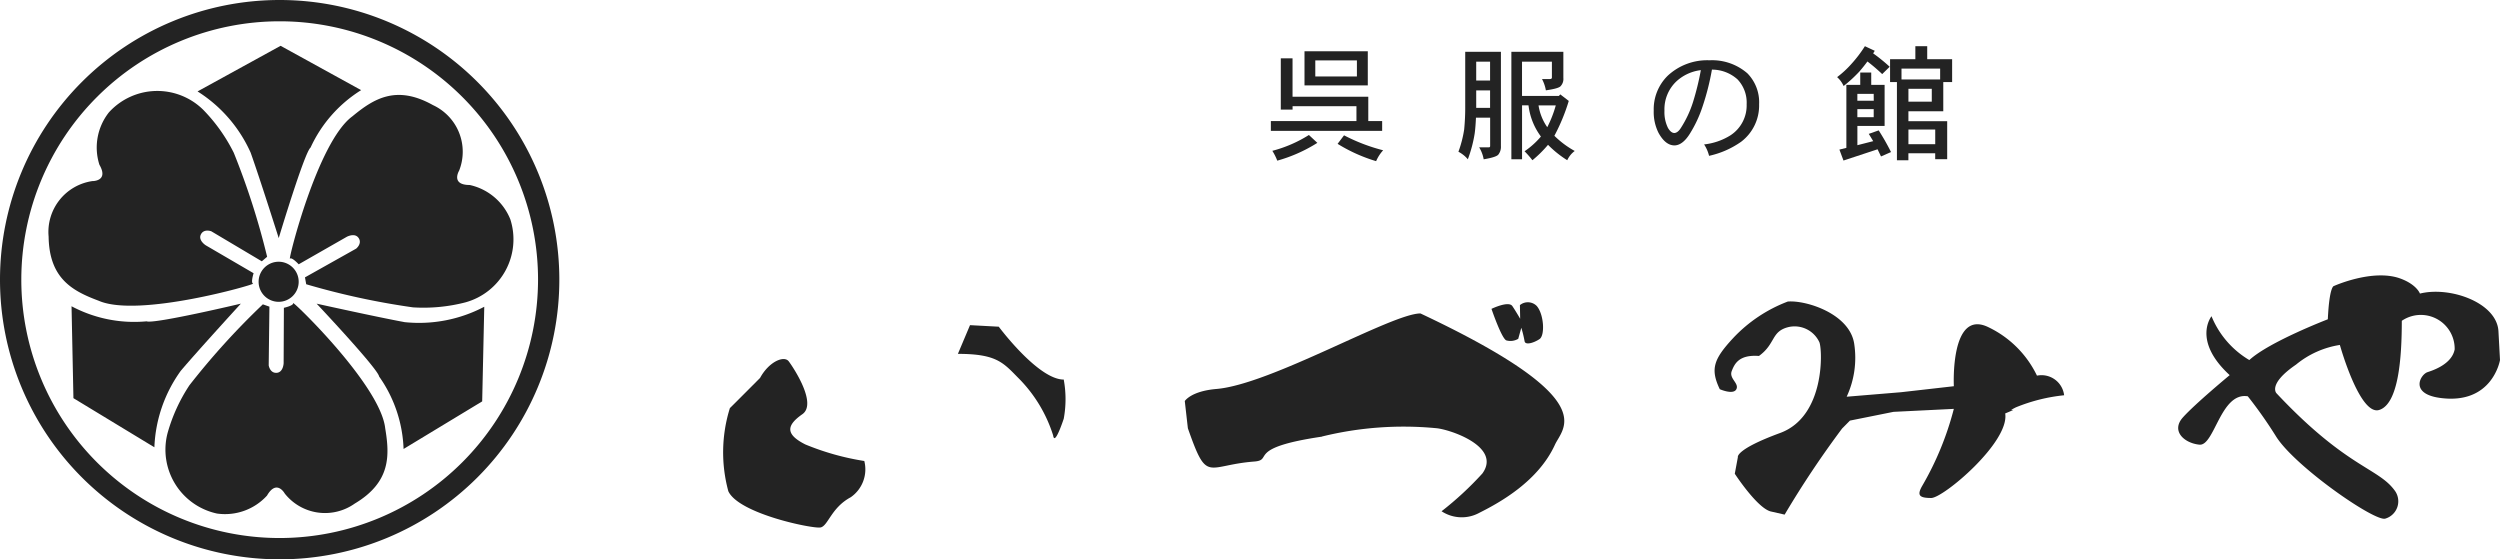
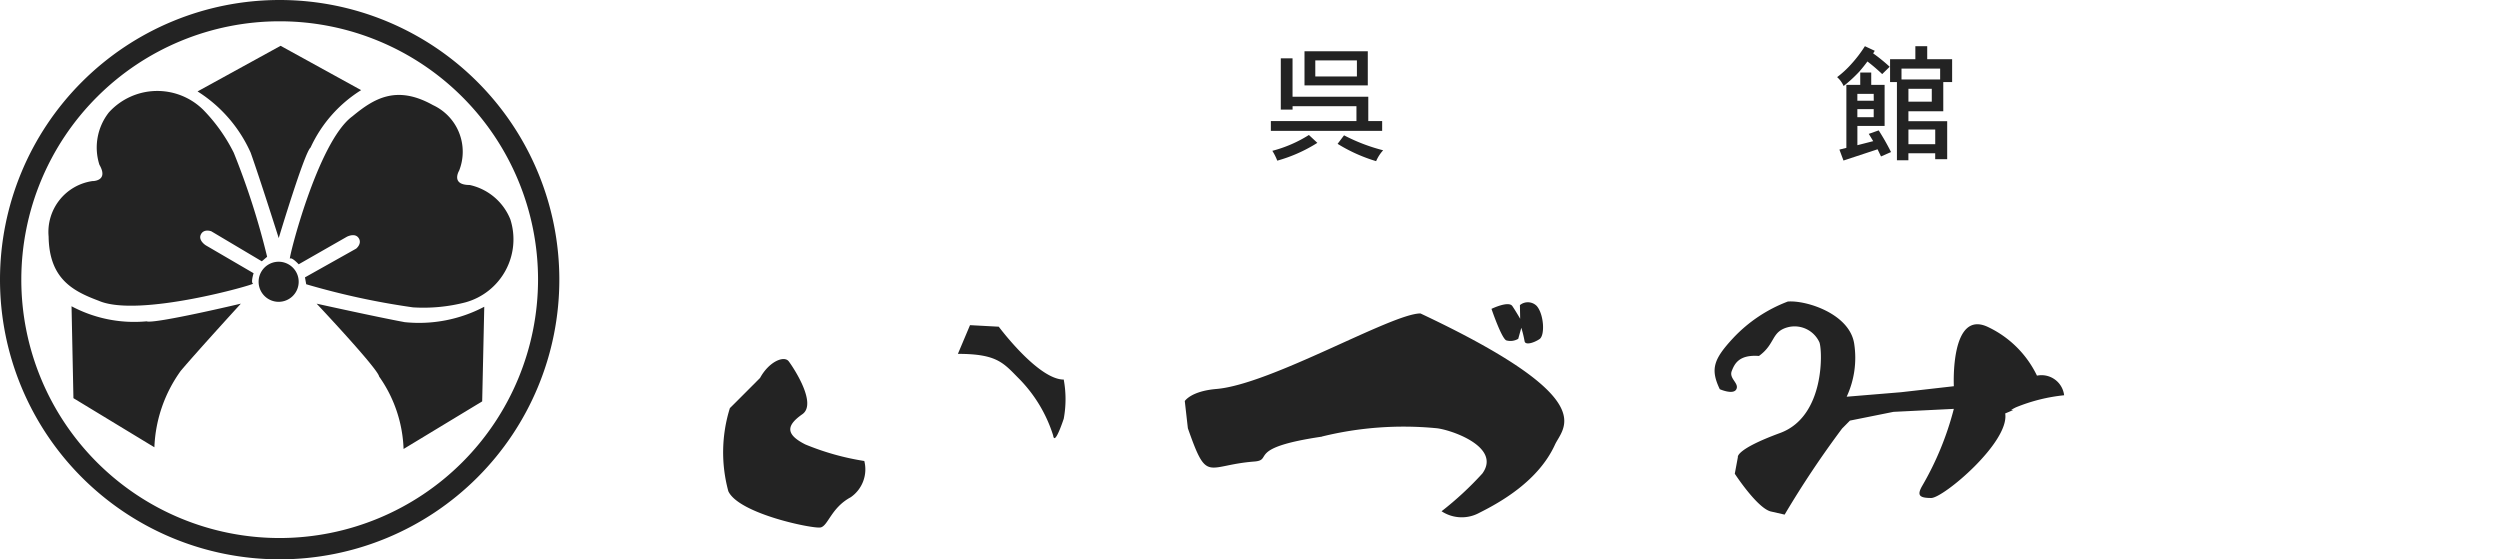
<svg xmlns="http://www.w3.org/2000/svg" width="162.194" height="36.288" viewBox="0 0 162.194 36.288">
  <g id="グループ_454" data-name="グループ 454" transform="translate(-193.806 -72)">
    <g id="グループ_388" data-name="グループ 388" transform="translate(240.712 75)">
      <g id="グループ_27" data-name="グループ 27" transform="translate(0 14.868)">
        <path id="パス_91" data-name="パス 91" d="M945.81,551c.587-1.073,1.566-1.467,1.861-1.073s1.861,2.741.883,3.427-1.178,1.274.194,1.963a16.793,16.793,0,0,0,3.824,1.073,2.2,2.2,0,0,1-.883,2.353c-1.274.686-1.467,1.865-1.96,1.96s-5.292-.883-5.978-2.35a9.625,9.625,0,0,1,.1-5.393c.3-.292,1.96-1.96,1.96-1.96" transform="translate(-943.404 -544.35)" fill="#232323" />
        <path id="パス_92" data-name="パス 92" d="M947.891,550.993l.785-1.861,1.865.1s2.551,3.43,4.215,3.43a6.951,6.951,0,0,1,0,2.544c-.3.883-.615,1.6-.686,1.08a9.157,9.157,0,0,0-2.157-3.623c-1.06-1.063-1.43-1.668-4.021-1.668" transform="translate(-932.65 -545.905)" fill="#232323" />
        <path id="パス_93" data-name="パス 93" d="M974.443,554.569l-3.529.292a6,6,0,0,0,.489-3.43c-.292-1.96-3.131-2.843-4.31-2.744a9.447,9.447,0,0,0-3.529,2.354c-1.274,1.372-1.515,2.014-.883,3.332,0,0,.883.391,1.076,0s-.489-.686-.3-1.178.489-1.073,1.766-.978c1.08-.784.785-1.569,1.865-1.861a1.769,1.769,0,0,1,2.058.978c.194.489.387,4.8-2.547,5.879s-2.744,1.569-2.744,1.569l-.2,1.076s1.471,2.259,2.354,2.452l.88.2a62.537,62.537,0,0,1,3.729-5.587c1.763-1.766.391-.489.391-.489l2.941-.591,3.916-.193a19.665,19.665,0,0,1-2.055,5c-.343.6-.2.781.588.781s5.094-3.624,4.8-5.485c1.178-.489-.119.013.689-.394a11.207,11.207,0,0,1,3.134-.785,1.476,1.476,0,0,0-1.762-1.273,6.7,6.7,0,0,0-3.135-3.135c-2.513-1.253-2.258,3.821-2.258,3.821Z" transform="translate(-898.012 -546.991)" fill="#232323" />
-         <path id="パス_94" data-name="パス 94" d="M981.3,548.872s2.524-1.141,4.313-.489c1.073.394,1.274.978,1.274.978,1.959-.489,5,.591,5.094,2.452l.1,1.861s-.486,2.938-3.919,2.452c-1.966-.282-1.236-1.518-.784-1.667.3-.1,1.569-.492,1.762-1.474a2.194,2.194,0,0,0-3.43-1.858c0,2.35-.2,5.39-1.467,5.784s-2.551-4.218-2.551-4.218a5.906,5.906,0,0,0-2.842,1.274c-1.861,1.277-1.27,1.861-1.27,1.861,4.507,4.8,6.558,4.826,7.642,6.273a1.171,1.171,0,0,1-.588,1.861c-.686.2-5.784-3.332-7.054-5.288a28.633,28.633,0,0,0-1.861-2.649c-1.766-.292-2.16,3.233-3.138,3.138s-1.861-.883-1.077-1.763,3.04-2.748,3.04-2.748c-2.452-2.252-1.179-3.821-1.179-3.821a5.885,5.885,0,0,0,2.452,2.843c1.274-1.178,5.094-2.646,5.094-2.646.1-2.157.39-2.157.39-2.157" transform="translate(-876.793 -548.182)" fill="#232323" />
        <path id="パス_95" data-name="パス 95" d="M961.13,556.895a22.181,22.181,0,0,1,7.363-.543c.846.051,4.313,1.178,3.04,2.941a20.985,20.985,0,0,1-2.649,2.452,2.381,2.381,0,0,0,2.452.1c1.369-.686,3.821-2.058,4.9-4.409.53-1.165,3.131-2.941-8.721-8.525-1.861,0-9.7,4.6-13.232,4.9-1.661.139-2.058.785-2.058.785l.2,1.763c1.27,3.627,1.175,2.4,4.31,2.16,1.273-.1-.588-.883,4.4-1.617" transform="translate(-922.265 -546.444)" fill="#232323" />
        <path id="パス_96" data-name="パス 96" d="M958.083,549.132s1.114-.543,1.358-.18.506.822.506.822l-.017-.886a.812.812,0,0,1,1.09.054c.469.536.547,1.905.183,2.15s-.934.421-.971.129a7.494,7.494,0,0,0-.211-.863l-.2.717a.988.988,0,0,1-.778.1c-.316-.153-.958-2.045-.958-2.045" transform="translate(-908.228 -546.961)" fill="#232323" />
      </g>
      <g id="グループ_28" data-name="グループ 28" transform="translate(35.54)">
        <path id="パス_97" data-name="パス 97" d="M959.455,545.537h-2.7v-1.046h2.7Zm-3.4.577h4.106V543.9h-4.106Zm-1.538-1.756v3.328h.764v-.221h4.144v.964h-5.553v.635h7.221v-.635h-.9v-1.579h-4.914v-2.493h-.764m1.824,4.976a8.434,8.434,0,0,1-2.371,1.026,3.608,3.608,0,0,1,.32.638,9.741,9.741,0,0,0,2.6-1.155l-.547-.51m2.279.021-.418.553a10.421,10.421,0,0,0,2.5,1.124,2.5,2.5,0,0,1,.455-.706,11.805,11.805,0,0,1-2.537-.971" transform="translate(-953.868 -543.574)" fill="#232323" />
-         <path id="パス_98" data-name="パス 98" d="M958.607,547.548v-1.134h.9v1.134h-.9m-.713-3.637v3.505a14.664,14.664,0,0,1-.068,1.532,7.392,7.392,0,0,1-.373,1.447,2.007,2.007,0,0,1,.611.489,8.557,8.557,0,0,0,.445-1.681c.041-.309.065-.649.082-1.019h.92v1.834c0,.064-.03.092-.095.092H958.8a2.245,2.245,0,0,1,.292.775c.557-.092.88-.2.958-.316a.813.813,0,0,0,.16-.55V543.91h-2.316m.713.639h.9v1.226h-.9Zm2.975,0h1.936v1.029c0,.068-.047.1-.133.1h-.509a2.494,2.494,0,0,1,.251.733c.564-.082.886-.17.968-.285a.68.68,0,0,0,.166-.516v-1.7h-3.373v6.973h.693v-3.5H962a4.2,4.2,0,0,0,.689,1.861l.115.166a5.313,5.313,0,0,1-1.06.954,6.291,6.291,0,0,1,.51.581,7.638,7.638,0,0,0,1.012-1,6.82,6.82,0,0,0,1.247,1,1.567,1.567,0,0,1,.486-.6,6,6,0,0,1-1.321-.985,12.37,12.37,0,0,0,.934-2.262l-.55-.424-.092.1h-2.391v-2.221m1.07,2.833h1.121a7.493,7.493,0,0,1-.553,1.416,3.349,3.349,0,0,1-.567-1.416" transform="translate(-945.28 -543.55)" fill="#232323" />
-         <path id="パス_99" data-name="パス 99" d="M964.25,544.711a17.352,17.352,0,0,1-.506,2.065,6.934,6.934,0,0,1-.774,1.661c-.143.238-.3.353-.442.353s-.278-.105-.411-.329a2.316,2.316,0,0,1-.228-1.117,2.487,2.487,0,0,1,.8-1.926,2.843,2.843,0,0,1,1.562-.706m-1.722,4.884c.346,0,.683-.245,1-.747a8.032,8.032,0,0,0,.832-1.776,16.207,16.207,0,0,0,.608-2.394,2.473,2.473,0,0,1,1.661.635,2.178,2.178,0,0,1,.591,1.613,2.309,2.309,0,0,1-1.06,2.021,4.043,4.043,0,0,1-1.7.584,2.361,2.361,0,0,1,.322.74,5.73,5.73,0,0,0,2.082-.914,2.953,2.953,0,0,0,1.165-2.432,2.675,2.675,0,0,0-.761-2.007,3.489,3.489,0,0,0-2.456-.846,3.757,3.757,0,0,0-2.72,1.009,3.048,3.048,0,0,0-.9,2.262,3.006,3.006,0,0,0,.312,1.44c.3.54.642.812,1.036.812" transform="translate(-936.349 -543.162)" fill="#232323" />
        <path id="パス_100" data-name="パス 100" d="M967.064,547.34H966v-.445h1.06Zm-.577-3.535a8.239,8.239,0,0,1-.886,1.161,6.3,6.3,0,0,1-.914.842,1.677,1.677,0,0,1,.421.577,8.834,8.834,0,0,0,1.029-.948c.163-.187.336-.4.516-.645a11.361,11.361,0,0,1,.958.819l.486-.476a11.091,11.091,0,0,0-1.073-.869l.105-.166-.642-.3m-.3,1.708v.8h-.9v4.089l-.452.112.265.71,2.211-.73.224.465.649-.285a15.171,15.171,0,0,0-.8-1.406l-.645.227c.1.156.19.309.289.472l-1.026.262v-1.25h1.766v-2.666H966.9v-.8h-.706M966,547.886h1.06v.523H966Zm3.763-4.082v.839h-1.641v1.484h.445V551.2h.744v-.452h1.739v.384h.778v-2.466h-2.516v-.645h2.262v-1.892h.574v-1.484h-1.616V543.8h-.767m-.452,5.41h1.739v.951h-1.739Zm-.449-3.957h2.507v.706h-2.507Zm.449,1.314h1.515v.832h-1.515Z" transform="translate(-927.945 -543.804)" fill="#232323" />
      </g>
    </g>
    <g id="グループ_395" data-name="グループ 395">
      <g id="グループ_29" data-name="グループ 29" transform="translate(193.806 72)">
        <path id="パス_101" data-name="パス 101" d="M968.317,520.671a18.144,18.144,0,1,0,18.144,18.144,18.144,18.144,0,0,0-18.144-18.144m0,34.906a16.762,16.762,0,1,1,16.763-16.762,16.78,16.78,0,0,1-16.763,16.762" transform="translate(-950.173 -520.671)" fill="#232323" />
        <path id="パス_102" data-name="パス 102" d="M962.767,522.342l5.225,2.876a8.643,8.643,0,0,0-3.281,3.726c-.4.325-2.065,5.874-2.065,5.874s-1.216-3.848-1.823-5.548a9.063,9.063,0,0,0-3.443-3.969Z" transform="translate(-944.563 -519.37)" fill="#232323" />
        <path id="パス_103" data-name="パス 103" d="M962.205,531.518a1.3,1.3,0,1,1-1.3-1.3,1.3,1.3,0,0,1,1.3,1.3" transform="translate(-942.827 -513.237)" fill="#232323" />
        <path id="パス_104" data-name="パス 104" d="M961.321,535.122s-.446-.486-.567-.365,1.784-7.574,4.051-9.235c1.376-1.135,2.835-2.065,5.225-.729a3.334,3.334,0,0,1,1.7,4.254s-.567.93.688.93a3.693,3.693,0,0,1,2.634,2.228,4.242,4.242,0,0,1-2.916,5.387,10.861,10.861,0,0,1-3.4.324,48.624,48.624,0,0,1-6.927-1.5l-.08-.446,3.32-1.864s.406-.324.162-.688-.768-.08-.768-.08Z" transform="translate(-941.943 -517.975)" fill="#232323" />
        <path id="パス_105" data-name="パス 105" d="M952.906,537.881l-.123-5.963a8.646,8.646,0,0,0,4.867.978c.484.189,6.119-1.147,6.119-1.147s-2.724,2.975-3.895,4.352a9.069,9.069,0,0,0-1.716,4.967Z" transform="translate(-948.142 -512.049)" fill="#232323" />
        <path id="パス_106" data-name="パス 106" d="M965.25,535.814s-.2.63-.032.674-7.451,2.242-10.023,1.11c-1.672-.626-3.206-1.423-3.244-4.161a3.334,3.334,0,0,1,2.833-3.6s1.09.025.462-1.062a3.687,3.687,0,0,1,.614-3.393,4.241,4.241,0,0,1,6.123-.169A10.969,10.969,0,0,1,963.964,528a48.673,48.673,0,0,1,2.164,6.747l-.345.294-3.274-1.946s-.482-.189-.678.2.315.708.315.708Z" transform="translate(-948.797 -518.088)" fill="#232323" />
        <path id="パス_107" data-name="パス 107" d="M972.466,538.091l-5.1,3.087a8.651,8.651,0,0,0-1.586-4.7c-.08-.512-4.055-4.727-4.055-4.727s3.939.873,5.717,1.2a9.082,9.082,0,0,0,5.159-1Z" transform="translate(-941.183 -512.05)" fill="#232323" />
-         <path id="パス_108" data-name="パス 108" d="M963.875,532.037s.644-.142.6-.307,5.668,5.33,5.973,8.123c.293,1.76.37,3.489-1.981,4.888a3.332,3.332,0,0,1-4.535-.653s-.523-.957-1.151.13a3.684,3.684,0,0,1-3.245,1.167,4.243,4.243,0,0,1-3.208-5.219,10.98,10.98,0,0,1,1.421-3.107,48.281,48.281,0,0,1,4.762-5.248l.425.151-.046,3.809s.078.512.514.484.455-.626.455-.626Z" transform="translate(-945.457 -512.067)" fill="#232323" />
      </g>
    </g>
  </g>
</svg>